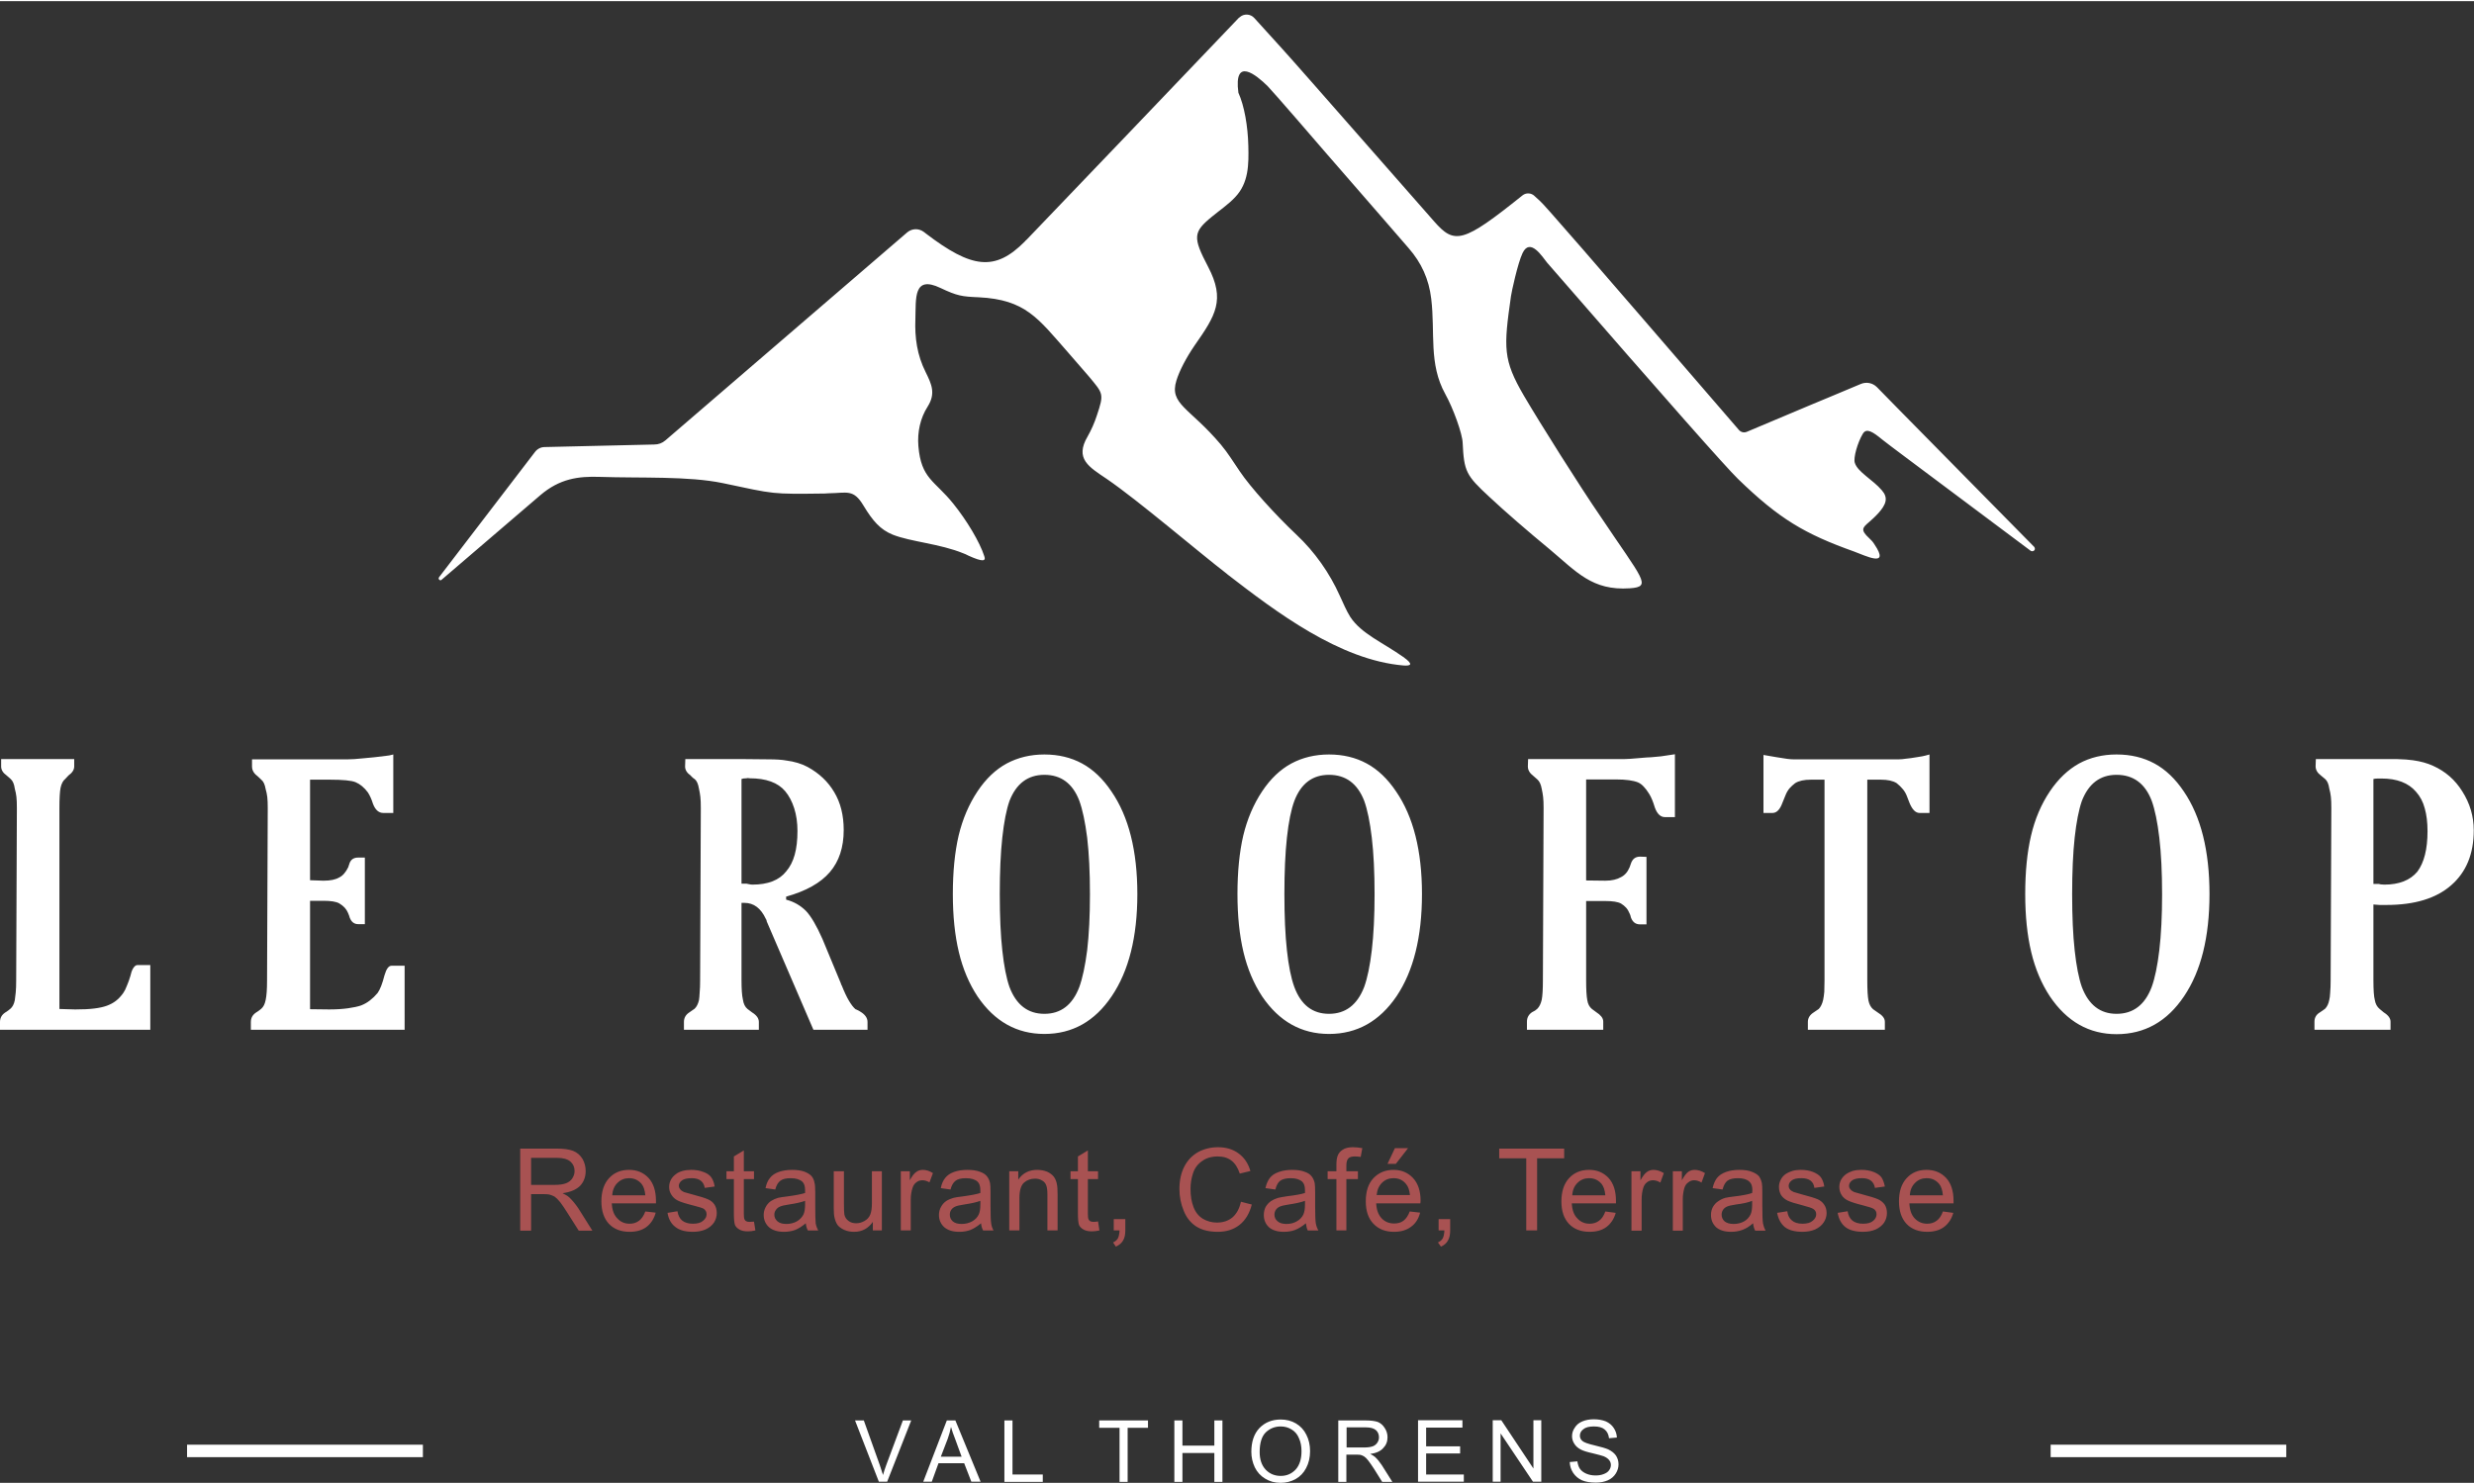
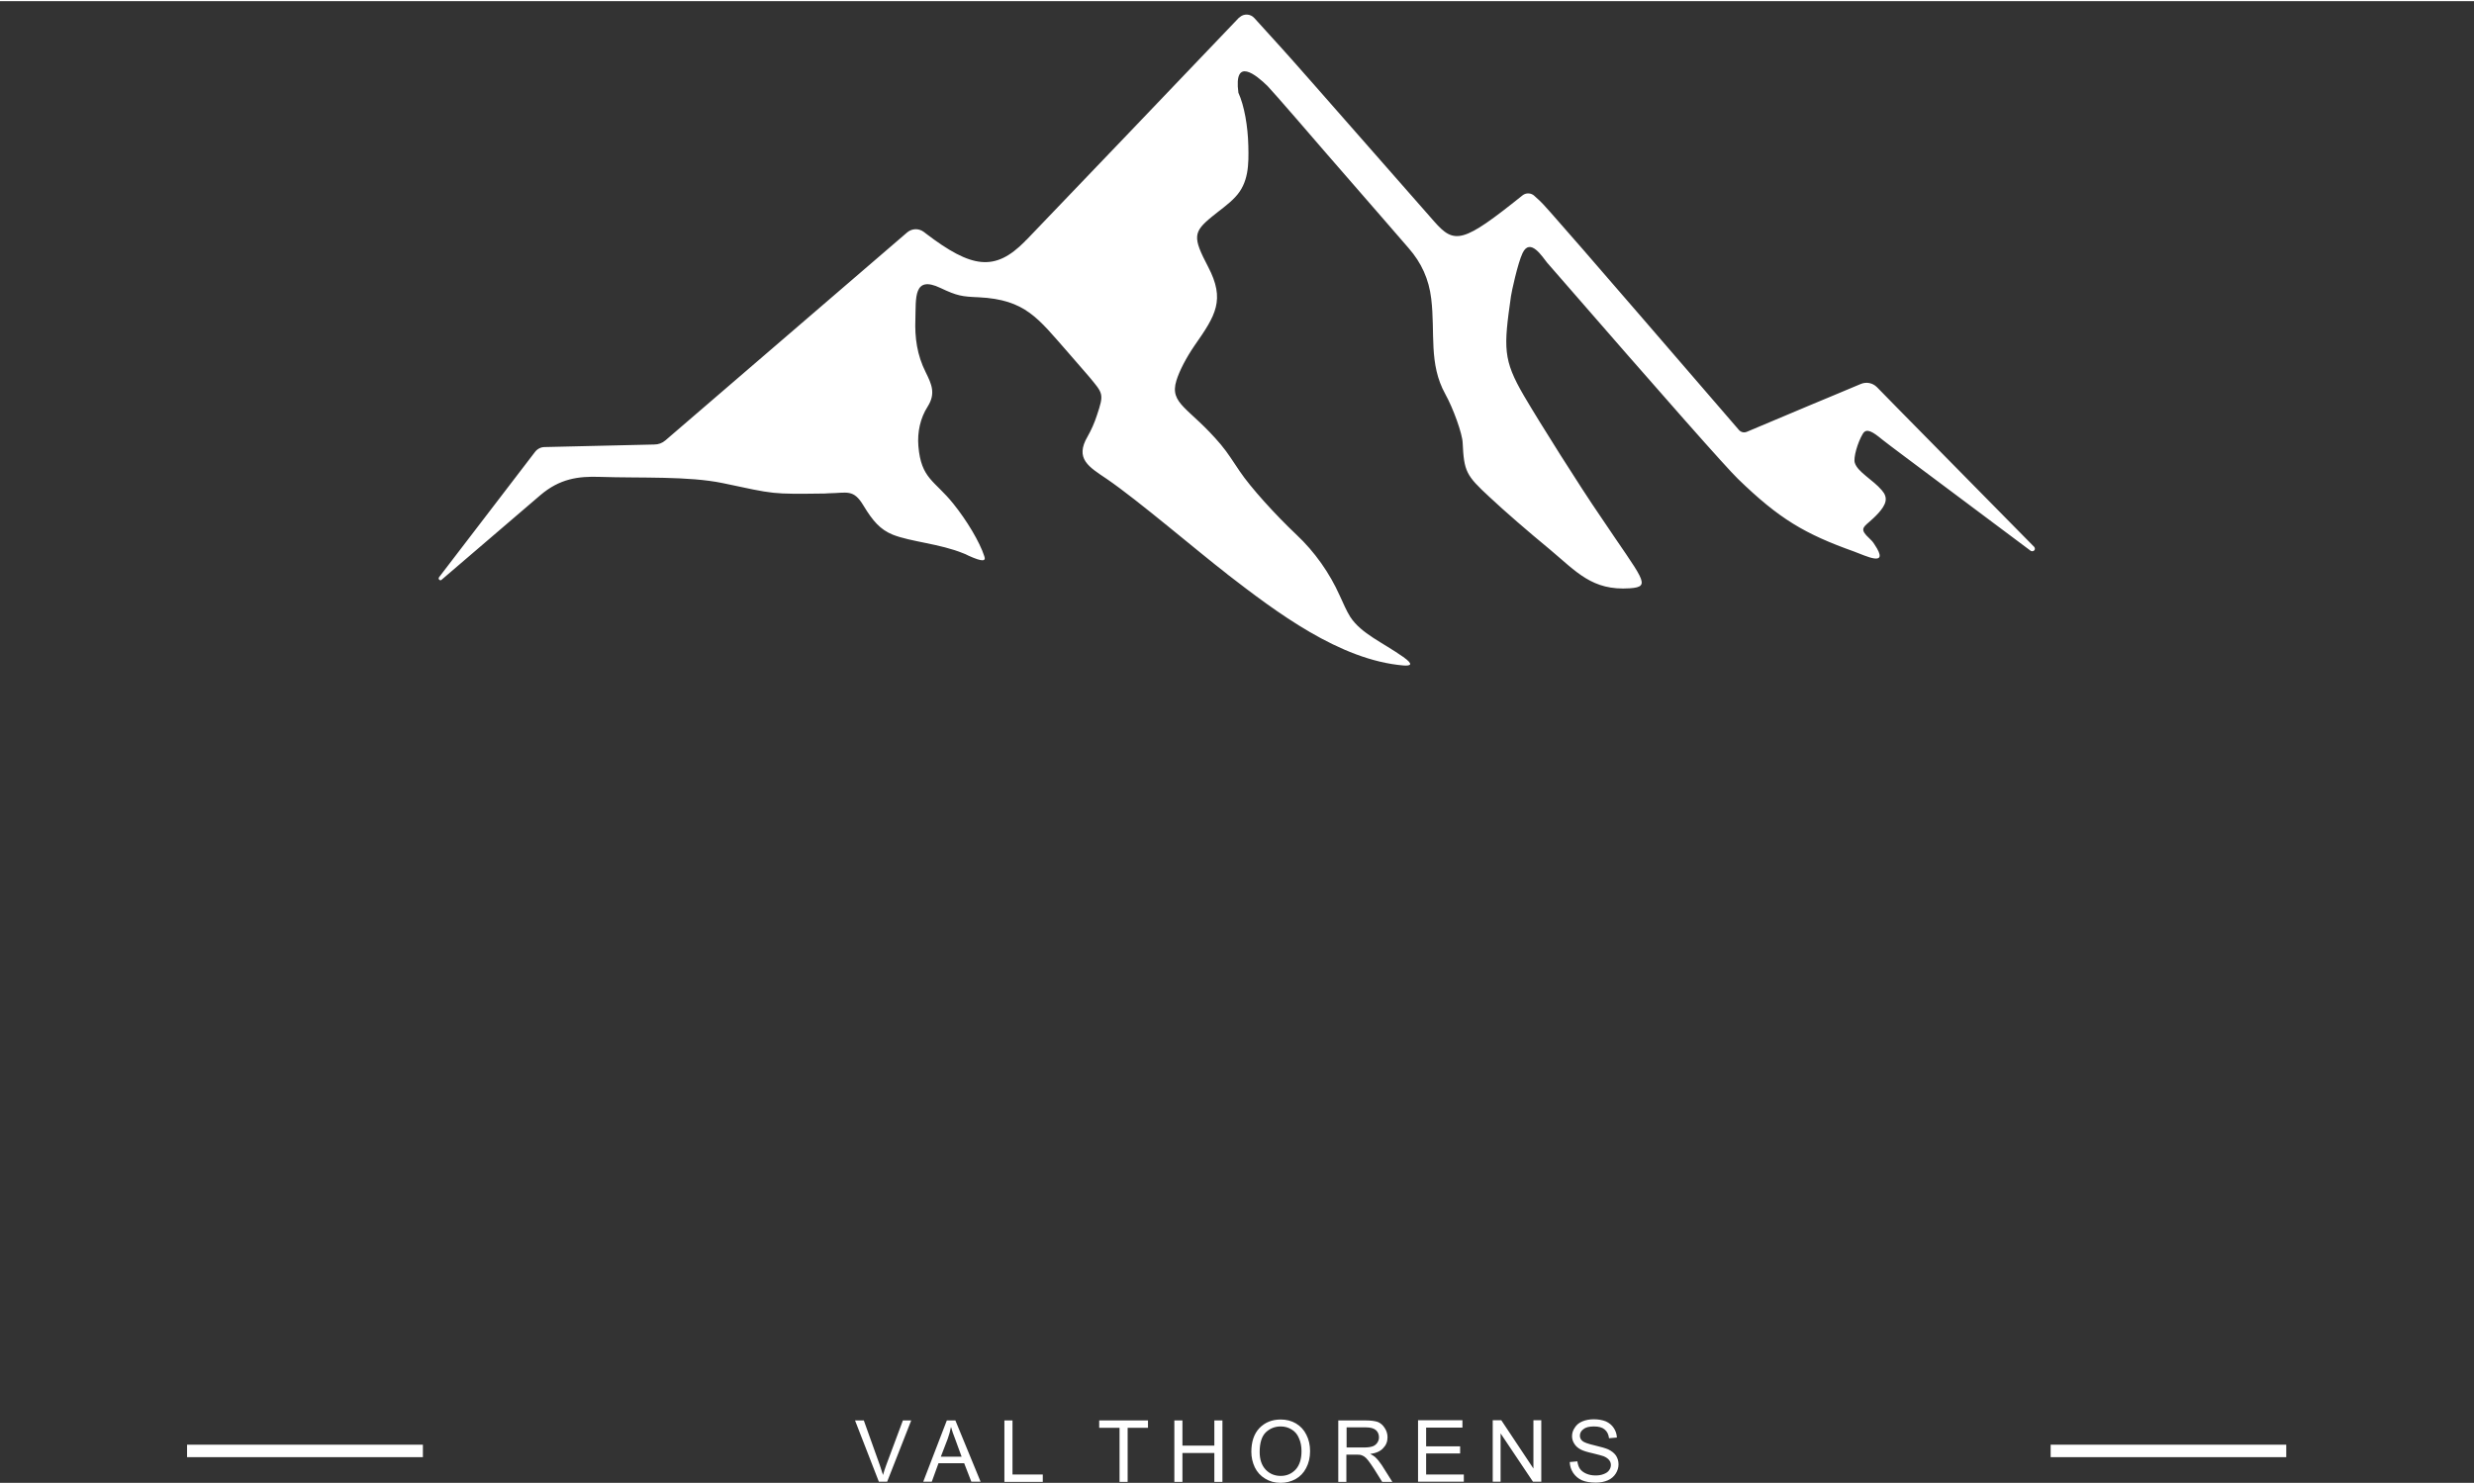
<svg xmlns="http://www.w3.org/2000/svg" version="1.2" viewBox="0 673 1070 641" width="200" height="120">
  <rect x="0" y="673" width="1070" height="641" fill="#333333" stroke="none" />
  <title>LE ROOFTOP logo-pdf</title>
  <style>
		.s0 { fill: #ffffff }
		.s1 { fill:rgb(168, 82, 82) }
	</style>
  <g id="Page 1">
-     <path id="Path 1" fill-rule="evenodd" class="s0" d="m65 1118h-65v-3.4q0-2.6 2.3-4.1 0.8-0.5 1.2-0.8 0.7-0.5 1-0.8 1.4-1.2 1.9-3.7 0.2-1.2 0.4-3.3 0.2-2.1 0.2-5.3l0.3-74.5q0-3.2-0.2-4.9-0.2-1.7-0.7-3.5-0.4-3-1.8-4.2l-1.7-1.5q-2.4-1.7-2.4-3.9v-3.2h31.6v3.2q0 2.1-2.5 3.9l-1.4 1.5q-1.4 1.1-2 3.8-0.5 2.6-0.5 8.8v86.9l6.8 0.2q5 0 8.2-0.4 3.3-0.4 5.5-1.2 2.2-0.8 3.9-2.1 1.7-1.3 3.2-3.4 0.8-1.1 1.6-3.2 0.9-2.1 1.5-4.2 0.5-2.1 0.9-2.8 1-1.9 2.1-1.9h5.6zm110 0h-66.5v-3.4q0-2.6 2.3-4.1 0.8-0.5 1.2-0.8 0.7-0.5 1-0.8 1.4-1.2 1.9-3.8 0.6-2.7 0.6-8.4l0.3-74.6q0-3.1-0.2-4.8-0.2-1.7-0.7-3.4-0.5-3-1.9-4.1l-1.7-1.6q-2.3-1.7-2.3-4.1v-3.1h41.4q2.5 0 6.2-0.4 3.7-0.3 5.3-0.5 3.7-0.4 5-0.6 1.4-0.1 3.2-0.6v25.3h-4.3q-3 0-4.5-4-0.9-2.9-2.2-4.9-2.4-3.2-5.3-4.4-2.6-1.1-11.2-1.1h-8.5v43.5l5.8 0.2q4.5 0 6.8-1.4 2.2-1 3.9-4.4l0.6-1.8q0.9-2.4 3.7-2.4h2.9v28.8h-2.9q-2.5 0-3.6-2.7-0.3-1.1-0.8-2.2-0.5-1.2-1.4-2.2-0.9-1-2.4-1.9-2-1.1-6.8-1.1h-5.8v46.9l8.3 0.1q4.5 0 8.1-0.5 3.5-0.5 5.6-1.2 2.1-0.8 3.9-2.2 1.8-1.4 3.3-3.2 1.6-2.2 3-7.7 1.2-4.1 3-4.1h5.7z" />
-     <path id="Path 2" fill-rule="evenodd" class="s0" d="m375.2 1118h-23.4l-20.2-46.9q0-0.6-0.4-1.1-3.2-6.9-9.2-6.9h-1.3v33.4q0 5.9 0.6 8.4 0.4 2.8 2 4.1l2 1.5q2.9 1.8 2.9 4.1v3.4h-32.4v-3.4q0-2.6 2.3-4.1l2.3-1.6q1.3-1.2 1.9-3.7 0.2-1.2 0.3-3.3 0.2-2.1 0.2-5.3l0.3-74.5q0-3.2-0.2-4.9-0.2-1.7-0.6-3.5-0.5-3.1-1.9-4.2-0.4-0.2-0.7-0.5-0.7-0.6-1-1-2.4-1.7-2.4-3.9l0.1-3.2h25.7q5.3 0 10.3 0.1 4.9 0 7.6 0.5 5.4 0.7 9.3 2.8 7.5 4.1 11.5 10.9 4.1 6.8 4.1 16.4 0 11.2-6 18.2-6 7-18.9 10.6v1.3q5 1.3 8.6 4.9 3.3 3.5 7.1 12.1l8 19.3q0.1 0.6 0.3 0.7 1.7 4.3 3.2 6.8 1.5 2.5 2.8 3.6 0.2 0.1 0.5 0.2 0.9 0.4 1.5 0.8 3.2 1.9 3.2 4.5zm-30.3-86q0-5.4-1.4-9.8-1.4-4.4-3.9-7.4-4.7-5.6-15.4-5.6-0.8-0.2-1.4 0-1.3 0-2.1 0.3v45.3q1.1 0 2.2 0 0.2 0 1 0.2 0.9 0.2 1.5 0.2 10.1 0 14.6-5.7 2.5-2.9 3.7-7.2 1.2-4.3 1.2-10.3zm147 27.3q0 27.8-11.1 44.2-11 16.3-29.1 16.3-17.9 0-28.9-16.2-5.5-8.3-8.1-19.2-2.6-10.9-2.6-25.1 0-14.5 2.5-25.3 2.6-10.8 8.2-19.2 5.4-8.1 12.6-12 7.3-3.9 16.3-3.9 9.1 0 16.3 3.9 7.2 3.9 12.7 12.1 11.2 16.3 11.2 44.4zm-20.5 0q0-14.2-1.2-24.4-1.3-10.2-3.4-16-4.3-11.2-15.1-11.2-10.7 0-15.1 11.3-2 5.7-3.1 15.8-1.1 10.1-1.1 24.5 0 14.4 1.1 24.4 1.1 10.1 3.1 15.8 4.4 11.6 15.1 11.6 10.7 0 15.1-11.6 2.1-5.8 3.4-15.9 1.2-10.2 1.2-24.3zm143.6 0q0 27.8-11 44.2-11.1 16.3-29.2 16.3-17.9 0-28.9-16.2-5.5-8.3-8.1-19.2-2.6-10.9-2.6-25.1 0-14.5 2.5-25.3 2.6-10.8 8.2-19.2 5.4-8.1 12.6-12 7.3-3.9 16.3-3.9 9.1 0 16.3 3.9 7.2 3.9 12.7 12.1 11.2 16.3 11.2 44.4zm-20.5 0q0-14.2-1.2-24.4-1.2-10.2-3.3-16-4.4-11.2-15.2-11.2-10.7 0-15 11.3-2.1 5.7-3.2 15.8-1.1 10.1-1.1 24.5 0 14.4 1.1 24.4 1.1 10.1 3.2 15.8 4.3 11.6 15 11.6 10.7 0 15.2-11.6 2.1-5.8 3.3-15.9 1.2-10.2 1.2-24.3zm129.9-33.3h-4.3q-2.9 0-4.4-4.2-1.1-3.7-2.4-5.8-1.3-2.1-2.4-3.2-1.1-1.2-2.4-1.8-3.2-1.3-9.5-1.3h-2-11v43.7l8.3 0.1q2.2 0 3.8-0.4 1.7-0.4 2.9-1.1 2.5-1.2 3.8-4.3l0.6-1.7q1-2.9 3.9-2.9l2.8 0.1v29.2h-2.8q-2.8 0-3.9-2.9-0.3-1.3-0.6-1.8-0.6-1.5-1.5-2.5-0.9-1-2.2-1.8-2-1.1-6.8-1.1h-8.3v34.3q0 6 0.5 8.6 0.4 2.5 2 3.8l1.9 1.4q1.4 0.9 2.2 1.9 0.8 1 0.8 2.2v3.5h-33v-3.5q0-2.6 2.2-4.1 0.9-0.5 1.3-0.7 0.7-0.5 1-0.8 1.3-1.3 1.9-3.9 0.5-2.6 0.5-8.4l0.3-74.5q0-3.1-0.2-4.8-0.2-1.7-0.6-3.5-0.5-2.9-1.9-4.1l-1.7-1.5q-2.4-1.8-2.4-4.1l0.1-3.2h41.4q1.9 0 6.2-0.4 4.4-0.4 5.6-0.4 2.5-0.2 4.3-0.4 1.7-0.2 6-0.9zm110.1-1.8h-4.3q-2.6 0-4.4-4.5l-1.2-3.1q-0.7-1.7-1.9-3-0.8-1-2.4-2.3-2.4-1.5-6.8-1.5h-5.9v86.8q0 6.1 0.5 8.7 0.5 2.5 2 3.8l2 1.4q1.5 0.9 2.3 1.9 0.8 1 0.8 2.2v3.4h-33.3v-3.4q0-2.5 2.5-4.1l2.2-1.5q0.6-0.6 1.1-1.6 0.5-1 0.8-2.3 0.3-1.4 0.5-3.5 0.1-2.1 0.1-5v-86.8h-5.9q-4.4 0-6.8 1.5-1.3 1-2.4 2.2-1.1 1.3-1.8 3.1l-1.3 3.2q-1.6 4.4-4.3 4.4h-3.9v-25.1l5.8 1q2.9 0.5 4.5 0.7 1.6 0.2 2.7 0.2h45.5q1.3 0 3.3-0.3 2-0.2 3.7-0.5 1.7-0.3 3.1-0.5 1.5-0.3 3.2-0.8zm121.1 35.1q0 27.9-11 44.2-11 16.4-29.2 16.4-17.8 0-28.8-16.3-5.5-8.3-8.1-19.2-2.6-10.9-2.6-25.1 0-14.5 2.5-25.2 2.5-10.8 8.2-19.3 5.4-8 12.6-12 7.2-3.9 16.2-3.9 9.2 0 16.4 3.9 7.2 3.9 12.7 12.1 11.1 16.3 11.1 44.4zm-20.5 0.1q0-14.3-1.2-24.5-1.2-10.2-3.3-16-4.3-11.2-15.2-11.2-10.6 0-15 11.3-2 5.8-3.1 15.8-1.1 10.1-1.1 24.6 0 14.3 1.1 24.3 1.1 10.1 3.1 15.8 4.4 11.6 15 11.6 10.8 0 15.2-11.6 2.1-5.8 3.3-15.9 1.2-10.2 1.2-24.2zm134.8-27.7q0 15.3-9.8 23.8-9.7 8.5-28 8.5h-2.9l-2.7-0.2v32.7q0 6.4 0.6 8.6 0.4 2.5 2.1 3.9l1.8 1.5q2.9 1.8 2.9 4v3.5h-32.9v-3.5q0-2.6 2.3-4 0.8-0.6 1.2-0.8 0.7-0.5 1.1-0.8 1.3-1.3 1.8-3.8 0.3-1.1 0.4-3.2 0.2-2.2 0.2-5.4l0.3-74.4q0-3.2-0.2-4.9-0.2-1.8-0.7-3.6-0.4-2.9-1.8-4.1l-1.8-1.5q-2.3-1.7-2.3-4l0.1-3.1h26.7q4.4 0 8.5 0 4.1 0.1 6.8 0.5 5 0.7 8.7 2.4 8 3.6 12.6 11 5 7.8 5 16.9zm-20 0.4q0-5.7-1.2-9.9-1.1-4.2-3.8-7.2-4.9-5.7-14.9-5.7-1.2 0-1.5 0-1.1 0-2 0.2v45.4q1.1 0 2.3 0 0.1 0 0.9 0.2 0.8 0.1 1.5 0.1 9.6 0 14.3-5.6 4.4-5.9 4.4-17.5z" />
    <path id="Path 3" fill-rule="evenodd" class="s0" d="m380.1 1313.5l-10.3-26.5h3.8l6.9 19.3q0.8 2.3 1.4 4.3 0.6-2.1 1.4-4.3l7.2-19.3h3.6l-10.4 26.5z" />
    <path id="Path 4" fill-rule="evenodd" class="s0" d="m399.3 1313.5l10.2-26.5h3.7l10.9 26.5h-4l-3.1-8h-11.1l-2.9 8zm7.6-10.8h9l-2.7-7.4q-1.3-3.3-1.9-5.5-0.5 2.6-1.4 5.1zm27.5 10.9v-26.6h3.5v23.4h13.1v3.2zm49.8 0v-23.4h-8.8v-3.2h21.1v3.2h-8.8v23.4zm23.7 0v-26.6h3.5v10.9h13.8v-10.9h3.5v26.6h-3.5v-12.5h-13.8v12.5zm33.3-13q0-6.6 3.5-10.3 3.6-3.7 9.2-3.7 3.7 0 6.6 1.7 3 1.8 4.5 4.9 1.6 3.1 1.6 7.1 0 4.1-1.7 7.3-1.6 3.1-4.6 4.8-3 1.6-6.4 1.6-3.8 0-6.7-1.8-3-1.8-4.5-4.9-1.5-3.2-1.5-6.7zm3.6 0.1q0 4.8 2.6 7.6 2.6 2.7 6.5 2.7 3.9 0 6.5-2.8 2.5-2.8 2.5-7.9 0-3.2-1.1-5.6-1-2.5-3.2-3.8-2.1-1.3-4.7-1.3-3.7 0-6.4 2.5-2.7 2.6-2.7 8.6zm34 12.9v-26.6h11.8q3.5 0 5.4 0.7 1.8 0.8 2.9 2.6 1.2 1.8 1.2 4 0 2.8-1.9 4.7-1.8 2-5.6 2.5 1.4 0.7 2.1 1.3 1.5 1.4 2.9 3.5l4.6 7.3h-4.4l-3.5-5.6q-1.5-2.3-2.5-3.6-1-1.3-1.8-1.8-0.8-0.5-1.6-0.7-0.6-0.1-2-0.1h-4.1v11.8zm3.6-14.9h7.5q2.4 0 3.8-0.5 1.3-0.5 2-1.6 0.7-1 0.7-2.3 0-1.9-1.3-3.1-1.4-1.2-4.3-1.2h-8.4zm30.9 14.8v-26.6h19.2v3.2h-15.7v8.1h14.7v3.1h-14.7v9.1h16.3v3.1zm32.3 0v-26.6h3.7l13.9 20.9v-20.9h3.4v26.6h-3.6l-14-20.9v20.9zm33.3-8.5l3.3-0.3q0.3 2 1.1 3.2 0.9 1.3 2.7 2.1 1.8 0.8 4.1 0.8 2 0 3.5-0.6 1.6-0.6 2.3-1.6 0.8-1.1 0.8-2.3 0-1.3-0.8-2.2-0.7-0.9-2.3-1.6-1.1-0.4-4.8-1.3-3.6-0.8-5.1-1.6-1.9-1-2.8-2.5-1-1.5-1-3.3 0-2 1.2-3.7 1.1-1.8 3.3-2.7 2.2-0.9 4.9-0.9 2.9 0 5.2 0.9 2.2 1 3.4 2.8 1.3 1.9 1.4 4.2l-3.4 0.3q-0.3-2.5-1.9-3.8-1.5-1.3-4.6-1.3-3.2 0-4.6 1.2-1.5 1.1-1.5 2.8 0 1.4 1.1 2.3 1 0.9 5.3 1.9 4.2 1 5.8 1.7 2.3 1.1 3.4 2.7 1.1 1.7 1.1 3.8 0 2.1-1.2 4-1.2 1.9-3.4 2.9-2.3 1-5.2 1-3.6 0-6-1-2.4-1.1-3.8-3.2-1.4-2.1-1.5-4.7zm-496-7.5h-102v5.4h102zm805.9 0h-101.9v5.4h101.9zm-588.5-524.1l-0.8-0.6c-2.2-1.6-5-1.5-7.1 0.2-38.6 33.2-104.6 90-104.6 90-1.4 1.2-3 1.8-4.9 1.8l-47.3 1.1c-1.7 0-3.2 0.8-4.2 2.1l-41.5 54.2c-0.3 0.4-0.2 0.9 0.1 1.1 0.3 0.3 0.7 0.3 1 0 0.3-0.2 0 0 0 0 15.4-13.2 41.9-35.9 42.6-36.5 8.5-7.3 16.6-8.3 25.7-8 18.2 0.6 38.3-0.4 53.3 2.7 22.7 4.8 20.7 4.8 44.1 4.5q0.8-0.1 1.6-0.1c8.1-0.1 10.8-2 15.2 5.4 4 6.6 7.2 10.3 12.6 12.5 7.8 3.1 20.4 3.9 30.6 8.1 0.4 0.1 1.2 0.5 2.2 1 6.2 2.8 7.6 2.4 6.8 0.2-2-6.2-7.6-15.5-13.4-22.7-8.1-10.1-13.9-10.7-15.1-24.9-0.5-6 0.8-12.1 4-17.1 3.6-5.7 1.7-9.7-0.8-14.8-3.8-7.5-4.8-15.1-4.5-23 0.3-9-1-19.2 10.9-13.5 7.2 3.4 9.2 3.7 16.5 4 20.3 1 25.7 9.2 38.4 23.6q0.7 0.8 1.3 1.5c2.9 3.3 5.7 6.5 7.9 9.1 6.2 7.5 6.7 7.4 3.5 16.9-1 3.1-2.4 6.3-4 9.1-5.7 9.7 0.6 13.2 8.3 18.4 13.6 9.3 38.9 31 52 41.1q0.1 0.1 0.2 0.2c21 16.2 48.5 37.1 76.2 39.4 3.2 0.2 4.3-0.5-0.2-3.7-8.9-6.3-18.1-10-22.9-17.3-1.7-2.7-3.1-6.1-4.6-9.3-4.3-9.6-10.7-18.8-18.7-26.3-9.1-8.6-19.8-20.4-24.5-27.4-2.7-3.9-5-7.8-8.2-11.6-13.5-16-22.4-17.4-19.2-27.7 1.3-4.2 4.2-9.8 7.9-15.2 9.1-13 13.3-19.7 5.8-34-6.7-12.8-6.5-15 1.7-21.7 3.4-2.8 7.1-5.3 10-8.4 5.9-6.2 5.9-14.2 5.7-22.3-0.2-8.3-1.7-17.2-4.3-22.9-2.1-15.8 7.8-7.6 12.6-2.9 2.1 2.1 23.1 26.4 25.3 29 16.3 18.7 35.7 41.1 35.7 41.1 5.6 6.4 8.8 13.5 9.8 21.9 1.8 14.9-1.2 28.1 6.1 41.3 3.4 6.1 7.4 17.2 7.5 21.1 0.6 12.3 1.4 14 11.6 23.4 6.6 6.2 16.9 15.1 26 22.6 11.7 9.8 18.4 18 34.7 16.9 9.8-0.7 5.6-3.7-12.7-31.1-8.8-12.8-26-40.1-33.1-52.2-9.1-15.6-8.8-20.7-5.6-43.1 0.2-1.6 2.9-14.2 5-18.6 3.3-7 8.7 1.8 10.6 4.1 53.8 61.9 77.2 88.3 82.5 93.5 17.9 17.4 29 23.9 50.3 31.5 4.7 1.7 15.8 7.3 8.8-3.1-0.6-1-1.4-1.9-2.3-2.7-3.8-3.5-2.9-4.5-0.2-6.8 2.3-2 6.7-5.9 7.3-9.2 0.3-1.6-0.2-3.1-1.6-4.7-3.9-4.6-10.5-7.9-11.7-11.9-0.7-2.1 1.2-8.8 3.5-12.6 1.6-2.6 4.4-0.7 8.3 2.5 2.6 2.1 13.8 10.4 25 18.8l39.3 29.4c0.5 0.3 1.2 0.2 1.6-0.3 0.3-0.4 0.2-1-0.1-1.4-56.8-57.7-58.5-59.4-58.5-59.4l-9.5-9.7c-1.9-1.9-4.6-2.4-7-1.4-2.5 1 0 0 0 0-8.9 3.7-16.1 6.8-22 9.2l-27.3 11.5c-1.2 0.5-2.6 0.2-3.5-0.9-67.6-78.4-84-97.3-86.1-99.1q-1-0.9-2.1-1.9c-0.2-0.2-0.2-0.2-0.2-0.2-1.4-1.3-3.6-1.4-5.1-0.2-25.8 20.7-29.4 21.4-38.3 11.2-55.8-63.6-61.4-69.9-66-75l-11.7-12.9c-1.7-1.9-4.6-2-6.4-0.3q-0.1 0.1-0.3 0.2c0 0.1 0 0 0 0-22.6 23.7-74.3 77.8-91.7 95.9q-0.5 0.4-0.9 0.9c-12.9 13-22.9 11.7-42.9-3.6z" />
-     <path id="Path 5" fill-rule="evenodd" class="s1" d="m225 1204.9v-35.5h15.7q4.7 0 7.2 1 2.5 1 4 3.4 1.4 2.4 1.4 5.3 0 3.8-2.4 6.4-2.5 2.5-7.6 3.2 1.9 0.9 2.9 1.8 2 1.9 3.9 4.7l6.1 9.7h-5.9l-4.7-7.4q-2-3.2-3.3-4.9-1.4-1.7-2.4-2.4-1.1-0.6-2.2-0.9-0.8-0.2-2.6-0.2h-5.4v15.8zm4.7-19.8h10.1q3.2 0 5-0.7 1.8-0.7 2.7-2.1 1-1.5 1-3.2 0-2.5-1.8-4.1-1.9-1.6-5.8-1.6h-11.2zm49.4 11.5l4.5 0.5q-1.1 4-4 6.2-2.8 2.1-7.3 2.1-5.6 0-8.9-3.4-3.3-3.5-3.3-9.8 0-6.4 3.3-10 3.3-3.6 8.7-3.6 5.1 0 8.4 3.5 3.2 3.5 3.2 9.9 0 0.4 0 1.1h-19.1q0.2 4.3 2.4 6.5 2.1 2.3 5.3 2.3 2.4 0 4.1-1.3 1.7-1.3 2.7-4zm-14.3-7h14.3q-0.3-3.3-1.6-4.9-2.1-2.5-5.4-2.5-3 0-5 2-2.1 2-2.3 5.4zm23.9 7.6l4.3-0.7q0.4 2.6 2 4 1.7 1.4 4.7 1.4 3 0 4.4-1.3 1.5-1.2 1.5-2.8 0-1.5-1.3-2.4-0.9-0.5-4.5-1.4-4.8-1.2-6.6-2.1-1.8-0.9-2.8-2.5-1-1.5-1-3.4 0-1.7 0.8-3.2 0.8-1.4 2.2-2.4 1-0.8 2.7-1.3 1.8-0.5 3.8-0.5 3 0 5.3 0.9 2.3 0.8 3.4 2.3 1.1 1.5 1.5 4l-4.3 0.6q-0.3-2-1.7-3.1-1.4-1.1-3.9-1.1-3 0-4.3 1-1.3 1-1.3 2.3 0 0.8 0.6 1.5 0.5 0.7 1.6 1.2 0.7 0.2 3.9 1.1 4.6 1.2 6.4 2 1.9 0.8 2.9 2.3 1 1.5 1 3.7 0 2.2-1.2 4.1-1.3 1.9-3.7 3-2.4 1-5.4 1-5 0-7.6-2.1-2.7-2-3.4-6.1zm37.4 3.8l0.6 3.8q-1.8 0.4-3.2 0.4-2.4 0-3.7-0.8-1.3-0.7-1.9-1.9-0.5-1.3-0.5-5.2v-14.7h-3.2v-3.4h3.2v-6.4l4.3-2.6v9h4.4v3.4h-4.4v15q0 1.8 0.3 2.4 0.2 0.5 0.7 0.8 0.5 0.3 1.5 0.3 0.7 0 1.9-0.1zm22.4 0.7q-2.4 2-4.6 2.9-2.3 0.8-4.8 0.8-4.2 0-6.5-2-2.3-2.1-2.3-5.3 0-1.9 0.9-3.5 0.8-1.5 2.2-2.5 1.4-0.9 3.1-1.4 1.3-0.3 3.9-0.6 5.3-0.7 7.8-1.5 0-0.9 0-1.2 0-2.6-1.2-3.7-1.7-1.5-5-1.5-3.1 0-4.5 1.1-1.5 1.1-2.2 3.8l-4.2-0.6q0.5-2.7 1.9-4.4 1.3-1.7 3.8-2.6 2.5-0.9 5.8-0.9 3.3 0 5.4 0.8 2 0.8 3 1.9 1 1.2 1.3 3 0.3 1.1 0.3 4v5.8q0 6.1 0.2 7.7 0.3 1.6 1.1 3h-4.5q-0.7-1.3-0.9-3.1zm-0.3-9.7q-2.4 0.9-7.1 1.6-2.7 0.4-3.8 0.9-1.1 0.5-1.7 1.4-0.7 0.9-0.7 2.1 0 1.7 1.4 2.9 1.3 1.1 3.8 1.1 2.5 0 4.5-1.1 1.9-1.1 2.9-3 0.7-1.5 0.7-4.3zm29.3 12.8v-3.7q-3 4.3-8.1 4.3-2.3 0-4.2-0.8-2-0.9-3-2.2-0.9-1.4-1.3-3.3-0.3-1.2-0.3-4v-15.9h4.4v14.2q0 3.4 0.2 4.6 0.4 1.7 1.8 2.7 1.3 1 3.3 1 1.9 0 3.6-1 1.8-1 2.5-2.8 0.7-1.7 0.7-5v-13.7h4.3v25.6zm12.1 0v-25.6h3.9v3.9q1.5-2.8 2.8-3.6 1.2-0.9 2.8-0.9 2.2 0 4.4 1.4l-1.5 4q-1.6-0.9-3.1-0.9-1.5 0-2.6 0.9-1.1 0.8-1.6 2.3-0.8 2.4-0.8 5.1v13.4zm34.7-3.1q-2.4 2-4.6 2.9-2.2 0.8-4.8 0.8-4.2 0-6.5-2-2.3-2.1-2.3-5.3 0-1.9 0.9-3.5 0.8-1.5 2.2-2.5 1.4-0.9 3.2-1.4 1.2-0.3 3.8-0.6 5.3-0.7 7.8-1.5 0-0.9 0-1.2 0-2.6-1.2-3.7-1.7-1.5-5-1.5-3.1 0-4.5 1.1-1.5 1.1-2.2 3.8l-4.2-0.6q0.5-2.7 1.9-4.4 1.3-1.7 3.8-2.6 2.5-0.9 5.8-0.9 3.3 0 5.4 0.8 2 0.7 3 1.9 1 1.2 1.4 3 0.2 1.1 0.2 4v5.8q0 6.1 0.3 7.7 0.2 1.6 1 3h-4.5q-0.7-1.3-0.9-3.1zm-0.3-9.7q-2.4 0.9-7.1 1.6-2.7 0.4-3.8 0.9-1.1 0.5-1.7 1.4-0.6 0.9-0.6 2.1 0 1.7 1.3 2.9 1.3 1.1 3.8 1.1 2.5 0 4.5-1.1 2-1.1 2.9-3 0.7-1.5 0.7-4.3zm12.5 12.8v-25.6h3.9v3.6q2.9-4.2 8.2-4.2 2.3 0 4.3 0.8 1.9 0.9 2.9 2.2 1 1.4 1.3 3.2 0.3 1.2 0.3 4.3v15.7h-4.4v-15.6q0-2.6-0.5-3.9-0.5-1.4-1.8-2.1-1.3-0.8-3-0.8-2.8 0-4.8 1.7-2 1.8-2 6.7v14zm38.4-3.9l0.6 3.9q-1.8 0.4-3.2 0.4-2.4 0-3.7-0.8-1.3-0.7-1.9-1.9-0.5-1.3-0.5-5.2v-14.7h-3.2v-3.4h3.2v-6.4l4.3-2.6v9h4.4v3.4h-4.4v15q0 1.8 0.3 2.4 0.2 0.5 0.7 0.8 0.5 0.3 1.5 0.3 0.7 0 1.9-0.2zm6.8 3.9v-4.9h5v4.9q0 2.8-1 4.4-1 1.7-3.1 2.6l-1.2-1.8q1.4-0.6 2.1-1.8 0.6-1.2 0.7-3.4zm55-12.4l4.7 1.2q-1.5 5.8-5.3 8.8-3.8 3-9.4 3-5.7 0-9.3-2.3-3.6-2.3-5.4-6.7-1.9-4.5-1.9-9.5 0-5.6 2.1-9.7 2.1-4.1 6-6.3 3.9-2.1 8.6-2.1 5.3 0 8.9 2.7 3.7 2.7 5.1 7.6l-4.6 1.1q-1.3-3.9-3.6-5.6-2.3-1.8-5.9-1.8-4.1 0-6.8 2-2.8 1.9-3.9 5.2-1.1 3.3-1.1 6.8 0 4.6 1.3 7.9 1.3 3.4 4.1 5.1 2.8 1.6 6 1.6 4 0 6.7-2.2 2.7-2.3 3.7-6.8zm28.1 9.3q-2.4 2-4.7 2.9-2.2 0.8-4.8 0.8-4.2 0-6.5-2-2.2-2.1-2.2-5.3 0-1.9 0.8-3.5 0.9-1.5 2.3-2.5 1.4-0.9 3.1-1.4 1.3-0.3 3.9-0.7 5.2-0.6 7.7-1.4 0-0.9 0-1.2 0-2.6-1.2-3.7-1.7-1.5-4.9-1.5-3.1 0-4.6 1.1-1.4 1-2.1 3.8l-4.3-0.6q0.6-2.7 1.9-4.4 1.3-1.7 3.9-2.6 2.5-0.9 5.8-0.9 3.3 0 5.3 0.8 2.1 0.7 3 1.9 1 1.2 1.4 3 0.2 1.1 0.2 4v5.8q0 6 0.3 7.7 0.3 1.6 1.1 3h-4.6q-0.6-1.3-0.8-3.1zm-0.4-9.7q-2.4 0.9-7.1 1.6-2.7 0.4-3.8 0.9-1.1 0.5-1.7 1.4-0.6 0.9-0.6 2.1 0 1.7 1.3 2.8 1.3 1.2 3.9 1.2 2.5 0 4.4-1.1 2-1.1 2.9-3 0.7-1.5 0.7-4.3zm13.6 12.8v-22.2h-3.8v-3.4h3.8v-2.8q0-2.5 0.5-3.8 0.6-1.7 2.2-2.7 1.6-1.1 4.4-1.1 1.8 0 4.1 0.4l-0.7 3.8q-1.3-0.2-2.5-0.2-2 0-2.8 0.8-0.9 0.9-0.9 3.2v2.4h5v3.4h-5v22.2zm31.7-8.2l4.5 0.5q-1 4-3.9 6.1-2.9 2.2-7.4 2.2-5.6 0-8.9-3.5-3.3-3.4-3.3-9.7 0-6.5 3.3-10 3.4-3.6 8.7-3.6 5.1 0 8.4 3.5 3.3 3.5 3.3 9.9 0 0.3-0.1 1.1h-19.1q0.2 4.2 2.4 6.5 2.1 2.2 5.4 2.2 2.4 0 4-1.2 1.7-1.3 2.7-4zm-14.3-7.1h14.4q-0.3-3.2-1.7-4.8-2-2.5-5.4-2.5-3 0-5 2-2 2-2.3 5.3zm4.7-13.5l3.2-6.8h5.7l-5.3 6.8zm22.1 28.8v-4.9h5v4.9q0 2.8-1 4.4-0.9 1.7-3 2.6l-1.3-1.8q1.4-0.6 2.1-1.8 0.6-1.2 0.7-3.4zm37.9 0v-31.2h-11.7v-4.2h28.1v4.2h-11.7v31.2z" />
-     <path id="Path 6" fill-rule="evenodd" class="s1" d="m694.3 1196.6l4.5 0.6q-1.1 3.9-4 6.1-2.8 2.1-7.3 2.1-5.6 0-8.9-3.4-3.3-3.5-3.3-9.7 0-6.5 3.3-10.1 3.3-3.6 8.7-3.6 5.1 0 8.4 3.5 3.2 3.5 3.2 9.9 0 0.4 0 1.1h-19.1q0.2 4.3 2.4 6.5 2.1 2.3 5.3 2.3 2.4 0 4.1-1.3 1.7-1.2 2.7-4zm-14.3-7h14.3q-0.3-3.3-1.6-4.9-2.1-2.5-5.4-2.5-3 0-5 2-2.1 2-2.3 5.4zm25.6 15.3v-25.7h3.9v3.9q1.5-2.7 2.8-3.6 1.3-0.9 2.8-0.9 2.2 0 4.5 1.4l-1.5 4.1q-1.6-1-3.2-1-1.5 0-2.6 0.9-1.1 0.8-1.6 2.4-0.7 2.3-0.7 5v13.5zm17.9 0v-25.7h3.9v3.9q1.5-2.7 2.7-3.6 1.3-0.9 2.8-0.9 2.2 0 4.5 1.4l-1.5 4.1q-1.6-1-3.2-1-1.4 0-2.5 0.9-1.2 0.8-1.7 2.4-0.7 2.3-0.7 5v13.5zm34.7-3.2q-2.4 2.1-4.7 2.9-2.2 0.8-4.8 0.8-4.2 0-6.5-2-2.2-2.1-2.2-5.3 0-1.9 0.8-3.4 0.9-1.6 2.3-2.5 1.4-1 3.1-1.5 1.3-0.3 3.9-0.6 5.2-0.6 7.7-1.5 0.1-0.9 0.1-1.2 0-2.6-1.3-3.7-1.6-1.5-4.9-1.5-3.1 0-4.6 1.1-1.4 1.1-2.1 3.8l-4.3-0.6q0.6-2.7 1.9-4.4 1.4-1.7 3.9-2.6 2.5-0.9 5.8-0.9 3.3 0 5.3 0.8 2.1 0.8 3.1 1.9 0.9 1.2 1.3 3 0.2 1.1 0.2 4v5.8q0 6.1 0.3 7.7 0.3 1.6 1.1 3.1h-4.5q-0.7-1.4-0.9-3.2zm-0.4-9.7q-2.3 1-7.1 1.6-2.7 0.4-3.8 0.9-1.1 0.5-1.7 1.4-0.6 0.9-0.6 2.1 0 1.7 1.3 2.9 1.4 1.1 3.9 1.1 2.5 0 4.5-1.1 1.9-1.1 2.8-3 0.7-1.4 0.7-4.3zm10.8 5.2l4.4-0.7q0.3 2.6 2 4 1.6 1.4 4.6 1.4 3 0 4.4-1.3 1.5-1.2 1.5-2.8 0-1.5-1.3-2.3-0.9-0.6-4.4-1.5-4.8-1.2-6.7-2.1-1.8-0.9-2.8-2.4-0.9-1.6-0.9-3.5 0-1.7 0.8-3.2 0.7-1.4 2.1-2.4 1-0.7 2.8-1.3 1.7-0.5 3.7-0.5 3 0 5.3 0.9 2.3 0.9 3.4 2.3 1.1 1.5 1.5 4l-4.3 0.6q-0.2-2-1.6-3.1-1.4-1.1-4-1.1-3 0-4.2 1-1.3 1-1.3 2.3 0 0.9 0.5 1.5 0.5 0.7 1.7 1.2 0.6 0.2 3.8 1.1 4.6 1.2 6.5 2 1.8 0.8 2.8 2.3 1.1 1.5 1.1 3.7 0 2.2-1.3 4.1-1.3 1.9-3.7 3-2.4 1-5.4 1-5 0-7.6-2-2.6-2.1-3.4-6.2zm26.2 0l4.3-0.7q0.4 2.6 2 4 1.7 1.4 4.7 1.4 3 0 4.4-1.3 1.4-1.2 1.4-2.8 0-1.5-1.2-2.3-0.9-0.6-4.5-1.5-4.8-1.2-6.6-2.1-1.9-0.9-2.8-2.4-1-1.6-1-3.5 0-1.7 0.8-3.2 0.8-1.4 2.2-2.4 1-0.7 2.7-1.3 1.8-0.5 3.8-0.5 3 0 5.3 0.9 2.3 0.9 3.4 2.3 1 1.5 1.5 4l-4.3 0.6q-0.3-2-1.7-3.1-1.4-1.1-3.9-1.1-3 0-4.3 1-1.3 1-1.3 2.3 0 0.9 0.6 1.5 0.5 0.7 1.6 1.2 0.7 0.2 3.9 1.1 4.6 1.2 6.4 2 1.8 0.8 2.9 2.3 1 1.5 1 3.7 0 2.2-1.2 4.1-1.3 1.9-3.7 3-2.4 1-5.4 1-5 0-7.6-2-2.7-2.1-3.4-6.2zm45.5-0.6l4.5 0.6q-1.1 3.9-4 6.1-2.8 2.1-7.3 2.1-5.6 0-8.9-3.4-3.3-3.5-3.3-9.8 0-6.4 3.3-10 3.3-3.6 8.6-3.6 5.2 0 8.5 3.5 3.2 3.5 3.2 9.9 0 0.4 0 1.1h-19.1q0.2 4.3 2.3 6.5 2.2 2.3 5.4 2.3 2.4 0 4.1-1.3 1.7-1.2 2.7-4zm-14.3-7h14.3q-0.3-3.3-1.6-4.9-2.1-2.5-5.4-2.5-3 0-5 2-2.1 2-2.3 5.4z" />
  </g>
</svg>